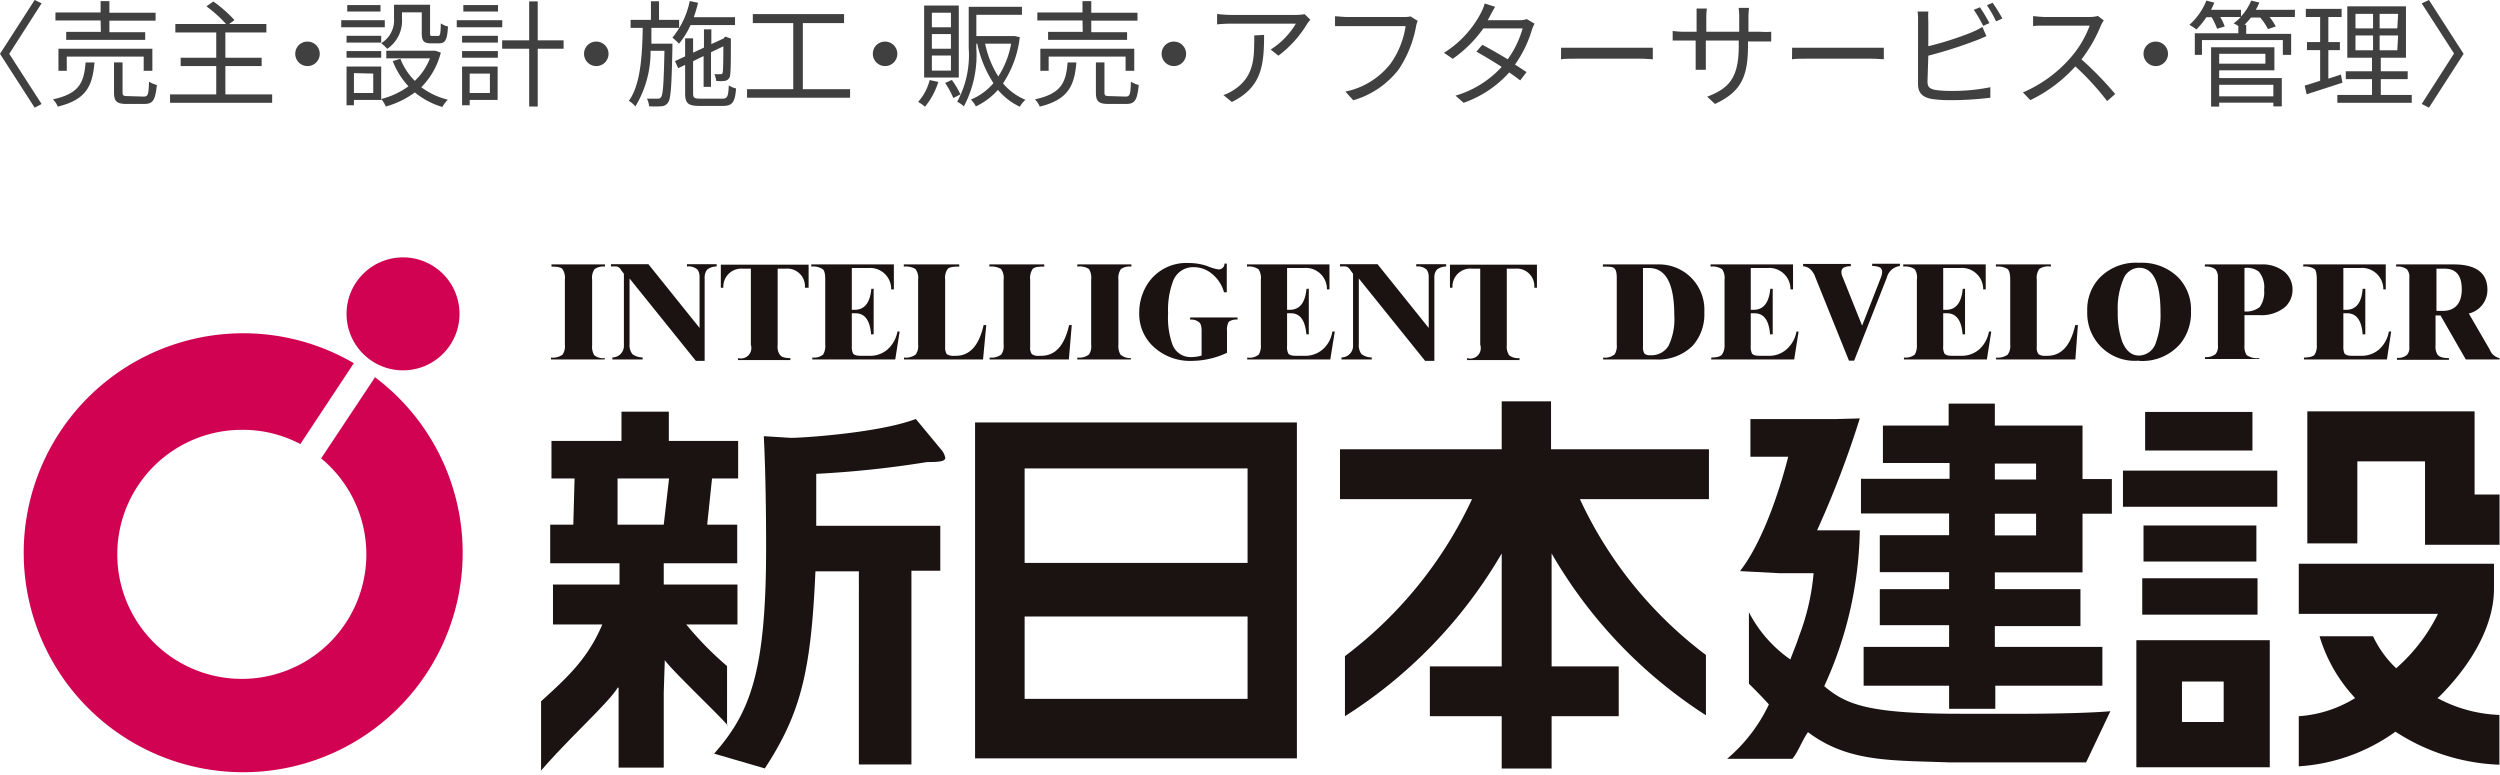
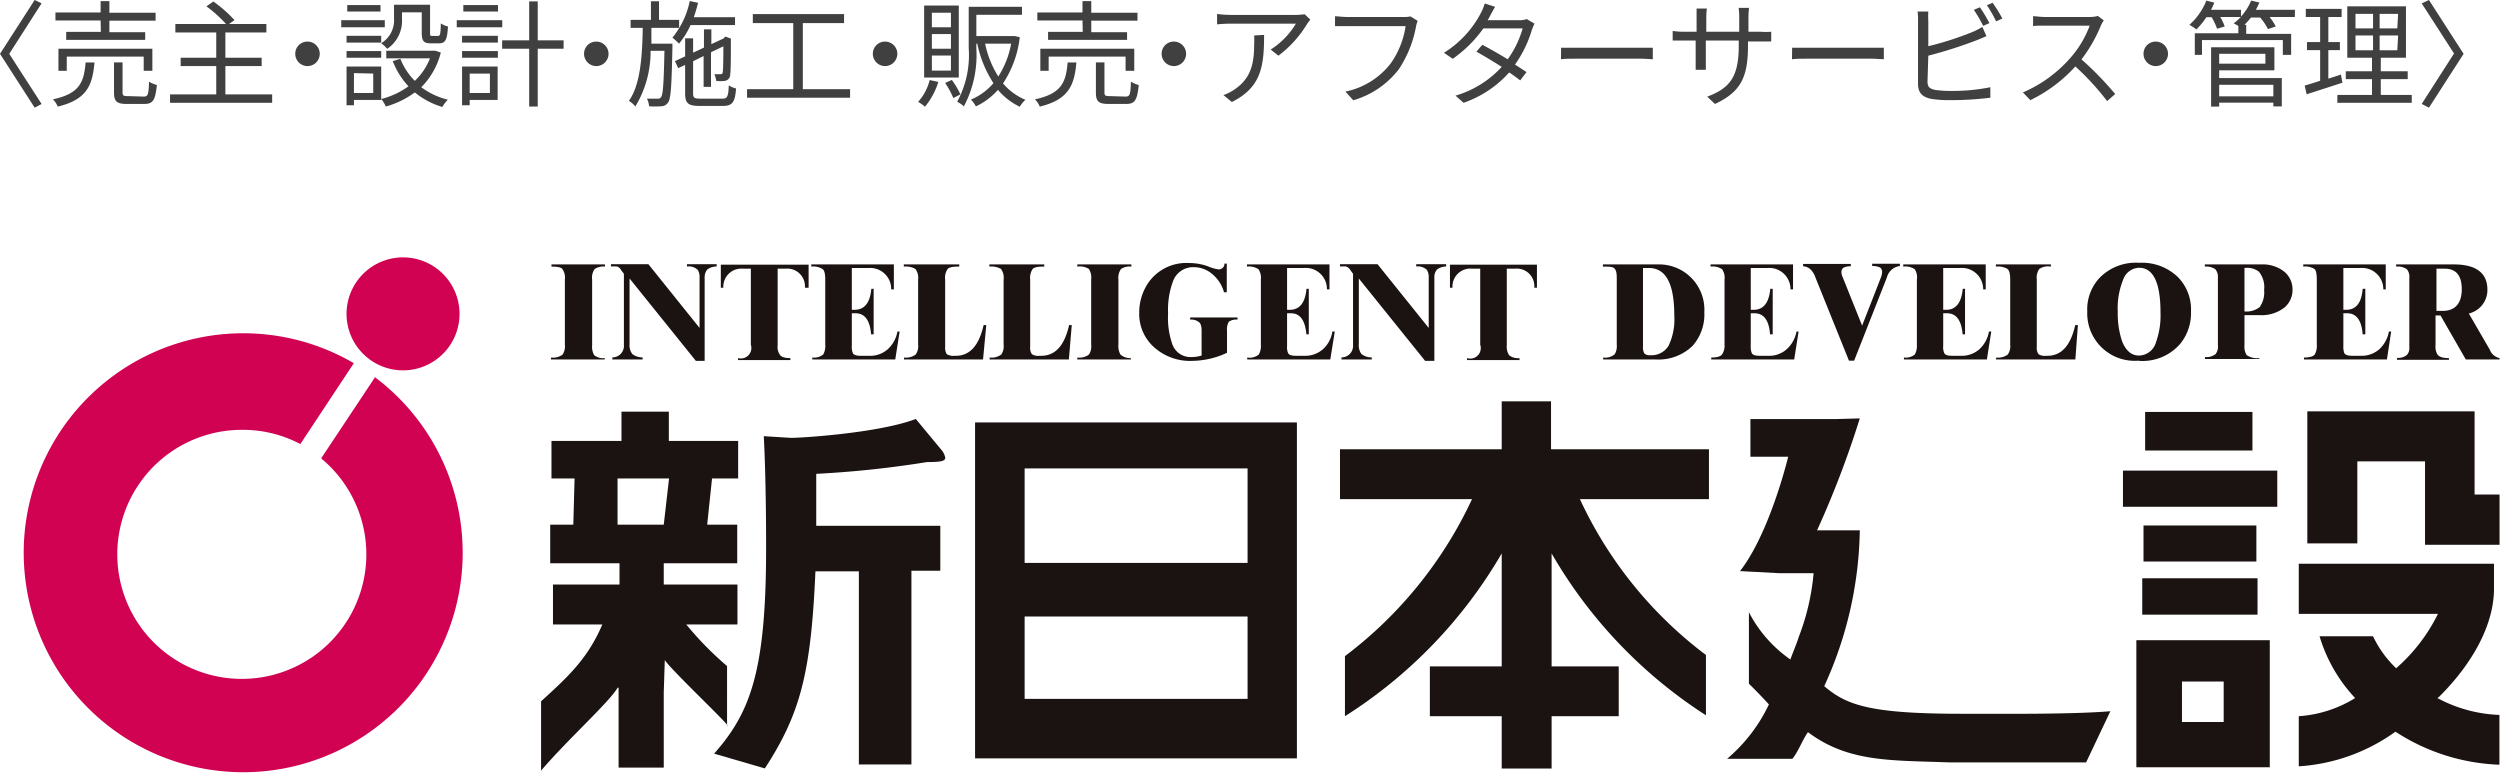
<svg xmlns="http://www.w3.org/2000/svg" viewBox="0 0 216.42 67.1">
  <defs>
    <style>.cls-1{fill:#d00251;}.cls-2{fill:#1a1311;}.cls-3{fill:#404040;}</style>
  </defs>
  <g id="レイヤー_2" data-name="レイヤー 2">
    <g id="header_footer" data-name="header footer">
      <path class="cls-1" d="M32.45,32.68l-4.65,7a10.78,10.78,0,1,1-6.86-2.47A10.65,10.65,0,0,1,26,38.44l4.63-7a19,19,0,1,0,1.81,1.2Z" />
      <path class="cls-1" d="M34.84,32.06A4.89,4.89,0,1,0,30,27.18,4.89,4.89,0,0,0,34.84,32.06Z" />
      <path class="cls-2" d="M52.37,31a1.24,1.24,0,0,1-.93-.25,1.44,1.44,0,0,1-.18-.86V24.2a1.27,1.27,0,0,1,.22-.91,1.32,1.32,0,0,1,.89-.21v-.19H47.74v.19c.49,0,.81.05.94.2a1.32,1.32,0,0,1,.22.92v5.64a1.29,1.29,0,0,1-.2.86,1.4,1.4,0,0,1-1,.25v.17h4.63Z" />
      <path class="cls-2" d="M53.76,23.37l.25.33v6.16a1,1,0,0,1-1,1.08v.18h2.62v-.18a1.46,1.46,0,0,1-.89-.29,1.27,1.27,0,0,1-.24-.87V24.11l5.74,7.13H61V24.06a1.06,1.06,0,0,1,.23-.73,1.31,1.31,0,0,1,.81-.26v-.2H59.47v.2a1.14,1.14,0,0,1,.93.29,1.14,1.14,0,0,1,.16.66v4.37l-4.43-5.52H52.89v.2a3.22,3.22,0,0,1,.52,0A.58.58,0,0,1,53.76,23.37Z" />
      <path class="cls-2" d="M64.33,23.26H65v6.58A.91.91,0,0,1,63.89,31v.17h4.53V31c-.46,0-.75-.09-.88-.25a1.17,1.17,0,0,1-.22-.86V23.26H68a1.53,1.53,0,0,1,1.68,1.65H70v-2H62.4v2h.22A1.56,1.56,0,0,1,64.33,23.26Z" />
      <path class="cls-2" d="M71.44,24.21v5.63a1.45,1.45,0,0,1-.18.85,1.26,1.26,0,0,1-.94.26v.17H77.5l.38-2.42h-.19a2.71,2.71,0,0,1-.87,1.56,2.28,2.28,0,0,1-1.58.54h-.72c-.36,0-.58-.06-.68-.21a1.36,1.36,0,0,1-.1-.65V27.12h.32c.81,0,1.25.61,1.35,1.82h.22V25h-.2c-.11,1.21-.59,1.82-1.45,1.82h-.24V23.2h1.47a1.82,1.82,0,0,1,1.94,1.85h.23V22.89H70.23v.19a1.45,1.45,0,0,1,1,.23C71.38,23.44,71.44,23.74,71.44,24.21Z" />
      <path class="cls-2" d="M85.38,28.14h-.23c-.4,1.78-1.2,2.66-2.4,2.66h-.12a1.1,1.1,0,0,1-.67-.14,1.09,1.09,0,0,1-.14-.64V24.2a1.32,1.32,0,0,1,.22-.92c.14-.15.46-.21,1-.2v-.19H78.24v.19a1.64,1.64,0,0,1,1,.2,1.25,1.25,0,0,1,.24.92v5.64a1.22,1.22,0,0,1-.22.86,1.44,1.44,0,0,1-1,.25v.17H85.1Z" />
      <path class="cls-2" d="M92.78,28.14h-.23c-.4,1.78-1.2,2.66-2.41,2.66H90a1,1,0,0,1-.67-.14.94.94,0,0,1-.15-.64V24.2a1.37,1.37,0,0,1,.22-.92c.14-.15.47-.21,1-.2v-.19H85.65v.19a1.66,1.66,0,0,1,1,.2,1.26,1.26,0,0,1,.23.92v5.64a1.23,1.23,0,0,1-.21.86,1.45,1.45,0,0,1-1,.25v.17h6.86Z" />
      <path class="cls-2" d="M97.9,31A1.29,1.29,0,0,1,97,30.7a1.44,1.44,0,0,1-.18-.86V24.2a1.32,1.32,0,0,1,.22-.91,1.32,1.32,0,0,1,.9-.21v-.19H93.26v.19a1.48,1.48,0,0,1,1,.2,1.39,1.39,0,0,1,.2.92v5.64a1.23,1.23,0,0,1-.2.86,1.4,1.4,0,0,1-1,.25v.17H97.9Z" />
      <path class="cls-2" d="M99.93,30.08a4.65,4.65,0,0,0,3.29,1.16,7.27,7.27,0,0,0,3-.7v-1.9a1.32,1.32,0,0,1,.16-.79,1.12,1.12,0,0,1,.75-.18v-.19h-4.1v.19a1.07,1.07,0,0,1,.74.2c.18.12.25.39.25.78v2.13a3.09,3.09,0,0,1-.86.13,1.67,1.67,0,0,1-1.68-1.13,6.91,6.91,0,0,1-.36-2.64,7.1,7.1,0,0,1,.41-2.75,1.85,1.85,0,0,1,1.84-1.26,2.44,2.44,0,0,1,1.59.61,3.1,3.1,0,0,1,1,1.56h.24V22.82H106a.49.49,0,0,1-.54.5,4,4,0,0,1-.93-.28,4.85,4.85,0,0,0-1.63-.27,4,4,0,0,0-3.43,1.62,4.58,4.58,0,0,0-.85,2.7A3.85,3.85,0,0,0,99.93,30.08Z" />
      <path class="cls-2" d="M114.49,30.26a2.3,2.3,0,0,1-1.58.54h-.72c-.35,0-.58-.06-.67-.21a1.25,1.25,0,0,1-.1-.65V27.12h.34c.78,0,1.23.61,1.33,1.82h.21V25h-.2c-.11,1.21-.59,1.82-1.45,1.82h-.23V23.2h1.45a1.83,1.83,0,0,1,2,1.85h.22V22.89h-7.14v.19a1.47,1.47,0,0,1,1,.23,1.37,1.37,0,0,1,.2.9v5.63a1.45,1.45,0,0,1-.18.85,1.25,1.25,0,0,1-1,.26v.17h7.19l.39-2.42h-.21A2.55,2.55,0,0,1,114.49,30.26Z" />
      <path class="cls-2" d="M116.89,23.37l.24.33v6.16a1,1,0,0,1-1,1.08v.18h2.62v-.18a1.43,1.43,0,0,1-.89-.29,1.28,1.28,0,0,1-.23-.87V24.11l5.74,7.13h.8V24.06a1,1,0,0,1,.23-.73,1.32,1.32,0,0,1,.79-.26v-.2H122.6v.2a1.13,1.13,0,0,1,.92.29,1.14,1.14,0,0,1,.16.66v4.37l-4.43-5.52H116v.2a3.38,3.38,0,0,1,.52,0A.65.65,0,0,1,116.89,23.37Z" />
      <path class="cls-2" d="M127.46,23.26h.68v6.58A.91.91,0,0,1,127,31v.17h4.54V31a1.23,1.23,0,0,1-.9-.25,1.35,1.35,0,0,1-.2-.86V23.26h.7a1.52,1.52,0,0,1,1.68,1.65h.23v-2h-7.53v2h.22A1.55,1.55,0,0,1,127.46,23.26Z" />
      <path class="cls-2" d="M143.49,22.89h-4.73v.19c.52,0,.85,0,1,.16s.2.38.2.84v5.76a1.35,1.35,0,0,1-.18.83,1.29,1.29,0,0,1-1,.28v.17h4.58a4.22,4.22,0,0,0,3.18-1.2,4.08,4.08,0,0,0,1-2.89,3.92,3.92,0,0,0-4-4.14Zm.95,7.05a1.73,1.73,0,0,1-1.59.81.67.67,0,0,1-.49-.14,1,1,0,0,1-.13-.59V23.2h.51c1.48,0,2.2,1.37,2.2,4.11A5.3,5.3,0,0,1,144.44,29.94Z" />
      <path class="cls-2" d="M149.07,30.69c-.13.17-.45.26-.93.26v.17h7.18l.38-2.42h-.18a2.72,2.72,0,0,1-.88,1.56,2.28,2.28,0,0,1-1.58.54h-.72c-.36,0-.58-.06-.68-.21a1.36,1.36,0,0,1-.1-.65V27.12h.33c.8,0,1.25.61,1.34,1.82h.23V25h-.21c-.11,1.21-.59,1.82-1.44,1.82h-.25V23.2H153a1.84,1.84,0,0,1,2,1.85h.22V22.89h-7.14v.19a1.44,1.44,0,0,1,1,.23,1.3,1.3,0,0,1,.21.9v5.63A1.36,1.36,0,0,1,149.07,30.69Z" />
      <path class="cls-2" d="M157.15,24l2.91,7.22h.45l2.83-7.19a1.33,1.33,0,0,1,1.13-1v-.2h-2.4v.2a1.55,1.55,0,0,1,.69.13.48.48,0,0,1,.17.42,1.55,1.55,0,0,1-.13.51l-1.6,4.1L159.52,24a1,1,0,0,1-.11-.43.45.45,0,0,1,.17-.39,1.28,1.28,0,0,1,.64-.13v-.2h-4.13v.2a1.06,1.06,0,0,1,.62.25A1.72,1.72,0,0,1,157.15,24Z" />
      <path class="cls-2" d="M165.94,24.21v5.63a1.53,1.53,0,0,1-.18.85,1.26,1.26,0,0,1-.94.26v.17H172l.38-2.42h-.2a2.7,2.7,0,0,1-.86,1.56,2.31,2.31,0,0,1-1.57.54H169c-.36,0-.58-.06-.68-.21a1.25,1.25,0,0,1-.1-.65V27.12h.33c.8,0,1.25.61,1.35,1.82h.21V25h-.2c-.11,1.21-.59,1.82-1.44,1.82h-.25V23.2h1.46a1.84,1.84,0,0,1,2,1.85h.22V22.89h-7.14v.19a1.44,1.44,0,0,1,1,.23A1.3,1.3,0,0,1,165.94,24.21Z" />
      <path class="cls-2" d="M179.88,28.14h-.23c-.4,1.78-1.2,2.66-2.41,2.66h-.11a1,1,0,0,1-.66-.14.94.94,0,0,1-.15-.64V24.2a1.32,1.32,0,0,1,.22-.92,1.37,1.37,0,0,1,1-.2v-.19h-4.76v.19a1.62,1.62,0,0,1,1,.2c.17.14.24.45.24.92v5.64a1.22,1.22,0,0,1-.22.86,1.42,1.42,0,0,1-1,.25v.17h6.86Z" />
      <path class="cls-2" d="M185.17,31.24a4.32,4.32,0,0,0,3.58-1.49,4.23,4.23,0,0,0,.92-2.79A4,4,0,0,0,188.55,24a4.48,4.48,0,0,0-3.37-1.25,4.38,4.38,0,0,0-3.44,1.32,4,4,0,0,0-1.05,2.9,4.11,4.11,0,0,0,4.48,4.25Zm-1.36-7.06a1.5,1.5,0,0,1,1.37-1c1.22,0,1.85,1.29,1.85,3.86a6.89,6.89,0,0,1-.39,2.59,1.57,1.57,0,0,1-1.46,1.15c-.66,0-1.14-.41-1.47-1.22a7.58,7.58,0,0,1-.38-2.59A6.52,6.52,0,0,1,183.81,24.18Z" />
      <path class="cls-2" d="M195.58,31a1.6,1.6,0,0,1-1.09-.26,1.37,1.37,0,0,1-.19-.85V27.28h1.28a3.21,3.21,0,0,0,2.22-.69,2,2,0,0,0,.66-1.51,2,2,0,0,0-.7-1.55,3,3,0,0,0-2-.64h-4.89v.19a1.35,1.35,0,0,1,.91.23A1,1,0,0,1,192,24v5.9a1,1,0,0,1-.21.76,1.3,1.3,0,0,1-.91.25v.17h4.71ZM194.3,23.2a1.71,1.71,0,0,1,1.24.31A2.11,2.11,0,0,1,196,25.1a2.2,2.2,0,0,1-.38,1.48,1.86,1.86,0,0,1-1.32.38Z" />
      <path class="cls-2" d="M200.56,24.21v5.63a1.45,1.45,0,0,1-.18.85c-.13.17-.45.26-.93.26v.17h7.18L207,28.7h-.2a2.7,2.7,0,0,1-.86,1.56,2.32,2.32,0,0,1-1.58.54h-.72c-.36,0-.58-.06-.69-.21a1.57,1.57,0,0,1-.09-.65V27.12h.33c.8,0,1.25.61,1.34,1.82h.23V25h-.23c-.09,1.21-.57,1.82-1.43,1.82h-.24V23.2h1.46a1.84,1.84,0,0,1,2,1.85h.21V22.89h-7.14v.19a1.45,1.45,0,0,1,1,.23C200.5,23.44,200.56,23.74,200.56,24.21Z" />
      <path class="cls-2" d="M215.53,30.26l-1.81-3.12a2.09,2.09,0,0,0,1.61-2.06c0-1.46-1-2.19-2.9-2.19h-5v.19a1.34,1.34,0,0,1,.93.23,1,1,0,0,1,.21.74v6a.89.89,0,0,1-.21.68,1.21,1.21,0,0,1-.86.25v.17H212V31c-.51,0-.83-.09-1-.32a1.33,1.33,0,0,1-.16-.79V27.31h.43l2.19,3.81h2.92V31A1.17,1.17,0,0,1,215.53,30.26Zm-4-3.35h-.61V23.26h.71c1,0,1.48.6,1.48,1.79S212.54,26.91,211.49,26.91Z" />
      <path class="cls-2" d="M112.27,65.65l-27.86,0V36.57h27.86ZM108,48.73V40.55H88.7v8.18Zm0,11.77V53.37H88.7V60.5Z" />
      <path class="cls-2" d="M80.25,40c1.14,0,1.58-.07,1.58-.37a1.49,1.49,0,0,0-.38-.74l-2.17-2.62c-3.34,1.27-10.52,1.68-10.88,1.63l-2.28-.14c.2,3.87.2,8.61.2,9.7,0,10.67-1.37,14.24-4.5,17.78l4.39,1.28c3.12-4.78,4-8.39,4.38-17.06h3.76V66.18H78.9V49.41h2.5V45.52H70.66c0-1.45,0-3.23,0-4.5A88.47,88.47,0,0,0,80.25,40Z" />
      <path class="cls-2" d="M59.41,54.06h4.43V50.6H57.46V48.76h6.36V45.42h-2.6l.42-4H63.9V38.17h-6V35.64H53.8v2.53H47.74v3.25h2l-.11,4h-2v3.34h6V50.6H47.87v3.46h4.27c-1.27,3-3.06,4.61-5.3,6.65v6c2.38-2.78,5.87-5.89,6.63-7.18h.08v6.92h3.91V59.94l.09-2.8c.52.84,6,6,5.39,5.67V57.66A28.31,28.31,0,0,1,59.41,54.06Zm-1.95-8.64h-4l0-4h4.46Z" />
      <path class="cls-2" d="M147.68,61.92V56.7a35.58,35.58,0,0,1-10.91-13.49h11.17V38.89H134.27V34.74H130v4.15H116v4.32h11.43a36.1,36.1,0,0,1-11,13.59V62A41.11,41.11,0,0,0,130,47.91v9.78h-6.22V62H130v4.53h4.32V62h5.81V57.69h-5.81V47.91A41,41,0,0,0,147.68,61.92Z" />
-       <path class="cls-2" d="M180.28,49.55V44.47h2.54v-3h-2.54V36.84h-7.59v-1.9h-4v1.9H163v3.24h5.77v1.37H161.1v3h7.63v1.88h-6v3.2h6V51h-6v3.12h6V56h-7.4v3.36h7.4v2h4v-2H182V56h-9.31v-1.8h7.41V51h-7.41V49.55Zm-7.59-9.42h3.57v1.38h-3.57Zm0,4.34h3.57v1.88h-3.57Z" />
      <path class="cls-2" d="M169.83,61.79c-8.05,0-10-.77-11.91-2.39A33.51,33.51,0,0,0,161,45.91h-3.7A84.06,84.06,0,0,0,161,36.22l-2.14.06h-7.33v3.26h3.27c-.55,2.21-2.05,7.18-4.17,9.9l3.4.18H157a20.09,20.09,0,0,1-1.29,5.53c-.13.46-.56,1.47-.72,1.94A11.3,11.3,0,0,1,151.4,53v6.19c.77.75,1.29,1.31,1.73,1.79a14,14,0,0,1-3.62,4.71h5.65c.51-.61.81-1.52,1.35-2.31C160,66,163.66,65.81,168.77,66h11.82l2.1-4.43C179.29,61.85,173.22,61.79,169.83,61.79Z" />
      <rect class="cls-2" x="185.7" y="35.66" width="9.29" height="3.34" />
      <rect class="cls-2" x="185.56" y="45.49" width="9.77" height="3.12" />
      <rect class="cls-2" x="185.45" y="50.06" width="9.98" height="3.15" />
      <rect class="cls-2" x="183.78" y="40.74" width="13.36" height="3.13" />
      <path class="cls-2" d="M184.94,66.42h11.55v-11H184.94ZM188.89,59h3.61V62.5h-3.61Z" />
      <polygon class="cls-2" points="214.22 42.81 214.22 37.76 214.22 35.61 212.07 35.61 201.9 35.61 199.74 35.61 199.74 37.76 199.74 47.04 204.07 47.04 204.07 39.94 209.93 39.94 209.93 44.99 209.93 47.16 212.07 47.16 216.38 47.16 216.38 42.81 214.22 42.81" />
      <path class="cls-2" d="M211,60.43a1.56,1.56,0,0,0,.2-.16c3-3,4.7-6.34,4.7-9.3V48.8H199v4.34h12.05a15.13,15.13,0,0,1-3.62,4.71,9.29,9.29,0,0,1-2-2.77h-4.63a13.43,13.43,0,0,0,3.08,5.35A10.6,10.6,0,0,1,199,62v4.34a16.05,16.05,0,0,0,8.37-3,17.59,17.59,0,0,0,9,2.86V61.89A12.26,12.26,0,0,1,211,60.43Z" />
      <path class="cls-3" d="M3.6,9,3,9.32,0,4.66,3,0,3.6.29.8,4.66Z" />
      <path class="cls-3" d="M8.18,5.41C8,7.44,7.49,8.62,5,9.23a1.83,1.83,0,0,0-.42-.63c2.29-.49,2.69-1.46,2.83-3.19Zm.53-3.64H4.8V1.08H8.71V.1h.76v1h4v.69h-4v1h3.1v.66H5.73V2.76h3Zm3.73,4.36V4.9H5.78V6.13H5.06V4.22h8.13V6.13Zm0,2.23c.37,0,.43-.17.46-1.29a2.58,2.58,0,0,0,.68.29C13.44,8.7,13.24,9,12.46,9H11c-.9,0-1.13-.22-1.13-1V5.4h.74V8c0,.27.07.32.46.32Z" />
      <path class="cls-3" d="M23.56,8.17V8.9H14.72V8.17h4V5.72H15.64V5h3.08V2.81H15.18V2.08h4.39A11.23,11.23,0,0,0,17.87.55l.6-.42A11.47,11.47,0,0,1,20.3,1.74l-.47.34h3.23v.73H19.51V5h3.14v.72H19.51V8.17Z" />
      <path class="cls-3" d="M26.62,3.6a1.06,1.06,0,1,1-1.06,1.06A1.05,1.05,0,0,1,26.62,3.6Z" />
      <path class="cls-3" d="M33.31,2.36H29.54V1.75h3.77ZM33,8.65H30.64v.46H30V5.76h3ZM30,3.1h3v.59H30Zm0,1.32h3V5H30ZM32.94,1H30.06V.44h2.88Zm-2.3,5.33V8.05h1.67V6.37ZM34.8,1.62a2.93,2.93,0,0,1-1.28,2.61A3.62,3.62,0,0,0,33,3.74a2.31,2.31,0,0,0,1.11-2.13V.41h3.12V2.85c0,.22,0,.26.19.26h.5c.18,0,.22-.13.24-1.09a1.65,1.65,0,0,0,.62.27c-.06,1.17-.24,1.46-.77,1.46H37.3c-.61,0-.79-.19-.79-.9V1.07H34.8Zm3.36,2.93a6.49,6.49,0,0,1-1.69,3,6.35,6.35,0,0,0,2.3,1.08,3.18,3.18,0,0,0-.48.63A6.82,6.82,0,0,1,35.91,8,7.65,7.65,0,0,1,33.4,9.22a2.59,2.59,0,0,0-.4-.65,6.8,6.8,0,0,0,2.36-1.1A6.75,6.75,0,0,1,34,5.29l.66-.2A5.6,5.6,0,0,0,35.91,7a5.33,5.33,0,0,0,1.31-1.95H33.44V4.39h4.11l.13,0Z" />
      <path class="cls-3" d="M43.48,2.36H39.54V1.75h3.94Zm-.4,6.29H40.66v.46H40V5.76h3.08ZM40,3.1h3.1v.59H40Zm0,1.32h3.1V5H40ZM43.11,1h-3V.44h3ZM40.66,6.37V8.05h1.75V6.37Zm8.13-2.15H46.55v5h-.74v-5H43.47V3.49h2.34V.12h.74V3.49h2.24Z" />
      <path class="cls-3" d="M51.62,3.6a1.06,1.06,0,1,1-1.06,1.06A1.05,1.05,0,0,1,51.62,3.6Z" />
      <path class="cls-3" d="M58.21,3.78s0,.24,0,.34c-.07,3.31-.13,4.43-.38,4.76a.71.71,0,0,1-.58.32,7.39,7.39,0,0,1-1.06,0A1.61,1.61,0,0,0,56,8.54c.41,0,.78,0,.92,0a.3.3,0,0,0,.31-.14c.17-.23.23-1.2.29-4h-1.2A9.15,9.15,0,0,1,55,9.22a2.06,2.06,0,0,0-.56-.49c1-1.38,1.16-3.86,1.2-6.32H54.59V1.72h1.76V.11h.7V1.72h1.74v.69h-2.4c0,.46,0,.92,0,1.37Zm1.57-1.61a7,7,0,0,1-1,1.61,5.78,5.78,0,0,0-.57-.52A7.29,7.29,0,0,0,59.71.09l.72.15a12.09,12.09,0,0,1-.37,1.25h3.57v.68Zm2.75,6.37c.44,0,.52-.19.56-1.15a2.07,2.07,0,0,0,.63.27c-.09,1.18-.31,1.51-1.15,1.51h-2c-1,0-1.26-.22-1.26-1.1V5.62l-.6.28-.28-.61.88-.41V3.32H60V4.56l.94-.44V2.54h.64V3.82l1.1-.51,0-.05.12-.09.47.17,0,.12c0,1.42,0,2.68-.06,3a.54.54,0,0,1-.45.54A2.69,2.69,0,0,1,62,7a1.92,1.92,0,0,0-.16-.58,4.92,4.92,0,0,0,.52,0c.12,0,.18,0,.21-.19s.05-1,.05-2.22l-1.07.51v3h-.64V4.85L60,5.3V8.08c0,.38.09.46.64.46Z" />
      <path class="cls-3" d="M73.59,7.72v.74H64.67V7.72h4V2h-3.5V1.22h7.9V2H69.5V7.72Z" />
      <path class="cls-3" d="M76.62,3.6a1.06,1.06,0,1,1-1.06,1.06A1.05,1.05,0,0,1,76.62,3.6Z" />
      <path class="cls-3" d="M81.23,7.09a6.21,6.21,0,0,1-1.16,2.15,3.28,3.28,0,0,0-.59-.42,4.42,4.42,0,0,0,1-1.89ZM83,6.71H80V.48h3ZM82.32,1.1H80.67V2.36h1.65Zm0,1.85H80.67V4.22h1.65Zm0,1.86H80.67v1.3h1.65Zm.08,2.11a7.13,7.13,0,0,1,.74,1.25l-.61.32a7.82,7.82,0,0,0-.71-1.31Zm5.88-3.7a9.1,9.1,0,0,1-1.45,4,5.09,5.09,0,0,0,1.94,1.42,2.53,2.53,0,0,0-.49.6,5.68,5.68,0,0,1-1.89-1.46,5.88,5.88,0,0,1-1.91,1.43,2.48,2.48,0,0,0-.43-.59A5.19,5.19,0,0,0,86,7.2,10,10,0,0,1,84.6,3.78h-.08v.43a9.44,9.44,0,0,1-1.08,5,2.31,2.31,0,0,0-.58-.4,8.47,8.47,0,0,0,1-4.64V.59h4.61v.69H84.52V3.12h3.2l.12,0Zm-3,.56a8.54,8.54,0,0,0,1.14,2.84,7.71,7.71,0,0,0,1.11-2.84Z" />
      <path class="cls-3" d="M93.18,5.41c-.17,2-.69,3.21-3.17,3.82a1.83,1.83,0,0,0-.42-.63c2.29-.49,2.69-1.46,2.83-3.19Zm.53-3.64H89.8V1.08h3.91V.1h.76v1h4v.69h-4v1h3.1v.66H90.73V2.76h3Zm3.73,4.36V4.9H90.78V6.13h-.72V4.22h8.13V6.13Zm0,2.23c.37,0,.43-.17.46-1.29a2.58,2.58,0,0,0,.68.29C98.44,8.7,98.24,9,97.46,9H96c-.9,0-1.13-.22-1.13-1V5.4h.74V8c0,.27.07.32.46.32Z" />
      <path class="cls-3" d="M101.62,3.6a1.06,1.06,0,1,1-1.06,1.06A1.05,1.05,0,0,1,101.62,3.6Z" />
      <path class="cls-3" d="M113.43,1.7c-.07.1-.2.25-.27.36a9.64,9.64,0,0,1-2.49,2.76L110,4.29a6.75,6.75,0,0,0,2.18-2.24H106.5a11.32,11.32,0,0,0-1.14.06v-.9a10.55,10.55,0,0,0,1.14.08h5.74a4.94,4.94,0,0,0,.7-.06Zm-4,1.32c0,2.71-.24,4.54-2.79,5.81l-.73-.6a3.87,3.87,0,0,0,.89-.44c1.55-1,1.77-2.38,1.77-4a6,6,0,0,0,0-.72Z" />
      <path class="cls-3" d="M122.73,1.81a2.11,2.11,0,0,0-.15.5A9.94,9.94,0,0,1,121.09,6a7.64,7.64,0,0,1-3.94,2.68l-.68-.75a6.67,6.67,0,0,0,3.9-2.41,7.48,7.48,0,0,0,1.31-3.26h-5.11c-.4,0-.74,0-1,0V1.41c.28,0,.67.06,1,.06h5a2.05,2.05,0,0,0,.53-.05Z" />
      <path class="cls-3" d="M132.84,2.05a4.38,4.38,0,0,0-.23.54,10.17,10.17,0,0,1-1.46,3c.38.24.72.47,1,.65l-.55.72c-.24-.19-.57-.43-.95-.69A9.48,9.48,0,0,1,126.7,8.9L126,8.28a8.76,8.76,0,0,0,4-2.49c-.79-.51-1.63-1-2.19-1.32l.51-.59c.58.3,1.42.78,2.2,1.25a8.36,8.36,0,0,0,1.29-2.67h-3.4a10.85,10.85,0,0,1-2.65,2.63L125,4.57a8.92,8.92,0,0,0,3.21-3.47,4.3,4.3,0,0,0,.32-.8l.9.29c-.16.26-.34.6-.44.79s-.13.24-.21.37h2.73a1.76,1.76,0,0,0,.66-.1Z" />
      <path class="cls-3" d="M135.14,4.13c.3,0,.83,0,1.39,0H142c.5,0,.86,0,1.08,0v1c-.2,0-.62-.05-1.07-.05h-5.49c-.55,0-1.08,0-1.39.05Z" />
      <path class="cls-3" d="M152.42,2.75a7,7,0,0,0,.91,0v.84c-.1,0-.47,0-.91,0h-1.1v.35c0,2.67-.57,4-2.86,5.06l-.67-.63c1.82-.7,2.73-1.56,2.73-4.36V3.51h-2.85V5.13c0,.37,0,.81,0,.91h-.88c0-.1,0-.53,0-.91V3.51H145.8c-.44,0-.89,0-1,0V2.68a7.38,7.38,0,0,0,1,.07h1.07V1.47c0-.32,0-.63,0-.73h.89a6.17,6.17,0,0,0-.05.73V2.75h2.85V1.5a5.58,5.58,0,0,0-.05-.82h.9a7.58,7.58,0,0,0-.05.82V2.75Z" />
      <path class="cls-3" d="M155.14,4.13c.3,0,.83,0,1.39,0H162c.5,0,.86,0,1.08,0v1c-.2,0-.62-.05-1.07-.05h-5.49c-.55,0-1.08,0-1.39.05Z" />
      <path class="cls-3" d="M166.86,7.05c0,.51.21.64.7.74a9.5,9.5,0,0,0,1.32.08,16.37,16.37,0,0,0,3.42-.32v.91a28,28,0,0,1-3.46.21,10.51,10.51,0,0,1-1.6-.1c-.77-.14-1.2-.49-1.2-1.3V1.77A4.36,4.36,0,0,0,166,1h.93a6.64,6.64,0,0,0,0,.81V4a27.24,27.24,0,0,0,3.8-1.22,6.62,6.62,0,0,0,.88-.45l.35.8c-.28.12-.64.28-.94.39a38.34,38.34,0,0,1-4.09,1.3Zm4.82-4.81a11.43,11.43,0,0,0-.81-1.39l.53-.22A14,14,0,0,1,172.22,2Zm.82-2a14.31,14.31,0,0,1,.84,1.36l-.54.25A10.51,10.51,0,0,0,172,.45Z" />
      <path class="cls-3" d="M182.12,1.77a2.87,2.87,0,0,0-.25.44,12.66,12.66,0,0,1-1.68,2.93,28.68,28.68,0,0,1,2.92,3l-.7.61a23.09,23.09,0,0,0-2.75-3,12.68,12.68,0,0,1-3.9,2.92L175.12,8a11.44,11.44,0,0,0,4.12-3,8.91,8.91,0,0,0,1.66-2.78H177c-.35,0-.9,0-1,.05V1.4c.14,0,.71.07,1,.07h3.86a2.66,2.66,0,0,0,.75-.09Z" />
      <path class="cls-3" d="M186.62,3.6a1.06,1.06,0,1,1-1.06,1.06A1.05,1.05,0,0,1,186.62,3.6Z" />
      <path class="cls-3" d="M198.66,1.47h-2.19a5,5,0,0,1,.54.82l-.68.23a4.64,4.64,0,0,0-.67-1h-.8a7,7,0,0,1-.56.63h.15v.78h3.89V4.75h-.72V3.47h-7V4.75H190V2.88h3.77V2.25a3.63,3.63,0,0,0-.41-.23,4,4,0,0,0,.62-.55h-1.78a4.54,4.54,0,0,1,.39.82l-.66.2a6.3,6.3,0,0,0-.47-1H191a6.82,6.82,0,0,1-.86,1.06,4.59,4.59,0,0,0-.61-.4A5.48,5.48,0,0,0,191,.05l.69.18a5,5,0,0,1-.29.62H194v.58a4.69,4.69,0,0,0,.88-1.38l.71.17a5.25,5.25,0,0,1-.31.63h3.39Zm-6.55,5.29h5.42V9.21h-.73V8.89h-4.69v.34h-.7V4.09h5.48v2h-4.78Zm0-2.1v.85h4V4.66Zm0,2.68v1h4.69v-1Z" />
      <path class="cls-3" d="M202.78,7.16l-3.1,1-.17-.75c.37-.11.83-.25,1.34-.42V4.34h-1.14v-.7h1.14V1.47h-1.24V.77h3.1v.7h-1.15V3.64h1v.7h-1V6.81l1.09-.36Zm6,1.06V8.9h-6.44V8.22h3V6.85h-2.27V6.17h2.27V5H203.2V.55h5.08V5H206.1V6.17h2.33v.68H206.1V8.22Zm-4.87-5.76h1.52V1.2h-1.52Zm0,1.89h1.52V3.07h-1.52Zm3.69-3.15H206V2.46h1.53Zm0,1.87H206V4.35h1.53Z" />
      <path class="cls-3" d="M209.64,9l2.8-4.37L209.64.29l.63-.29,3,4.66-3,4.66Z" />
    </g>
  </g>
</svg>